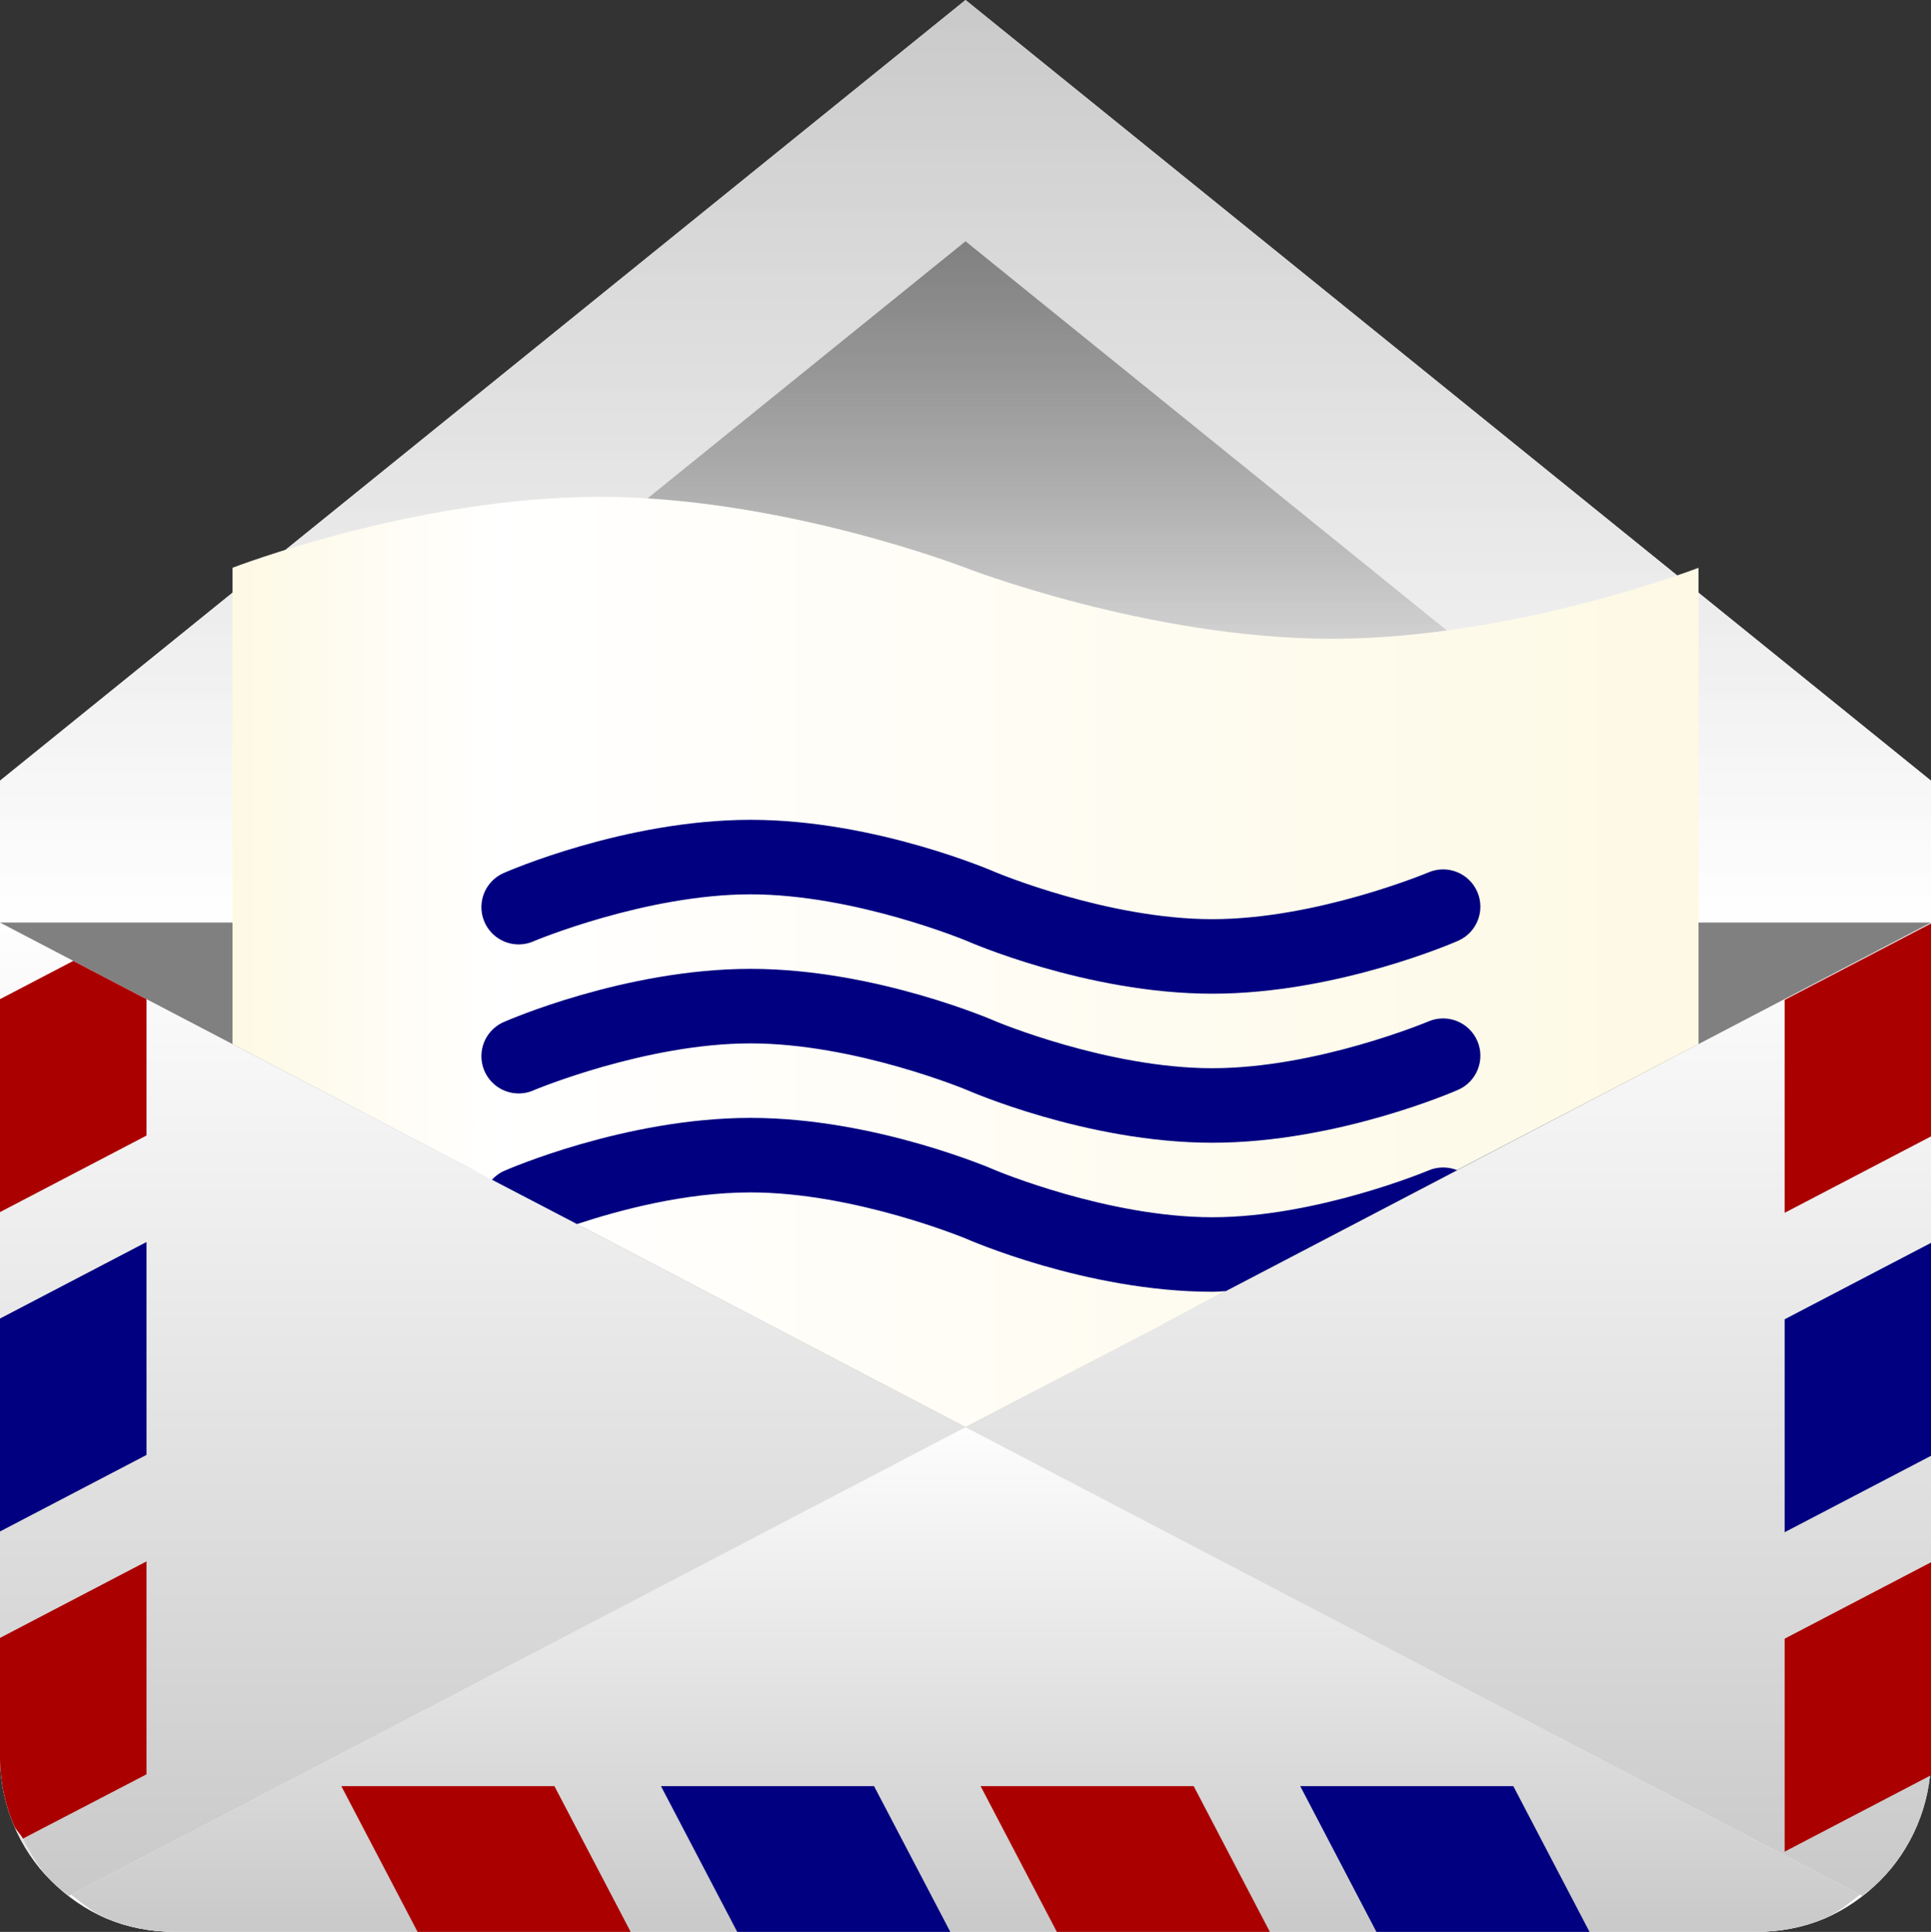
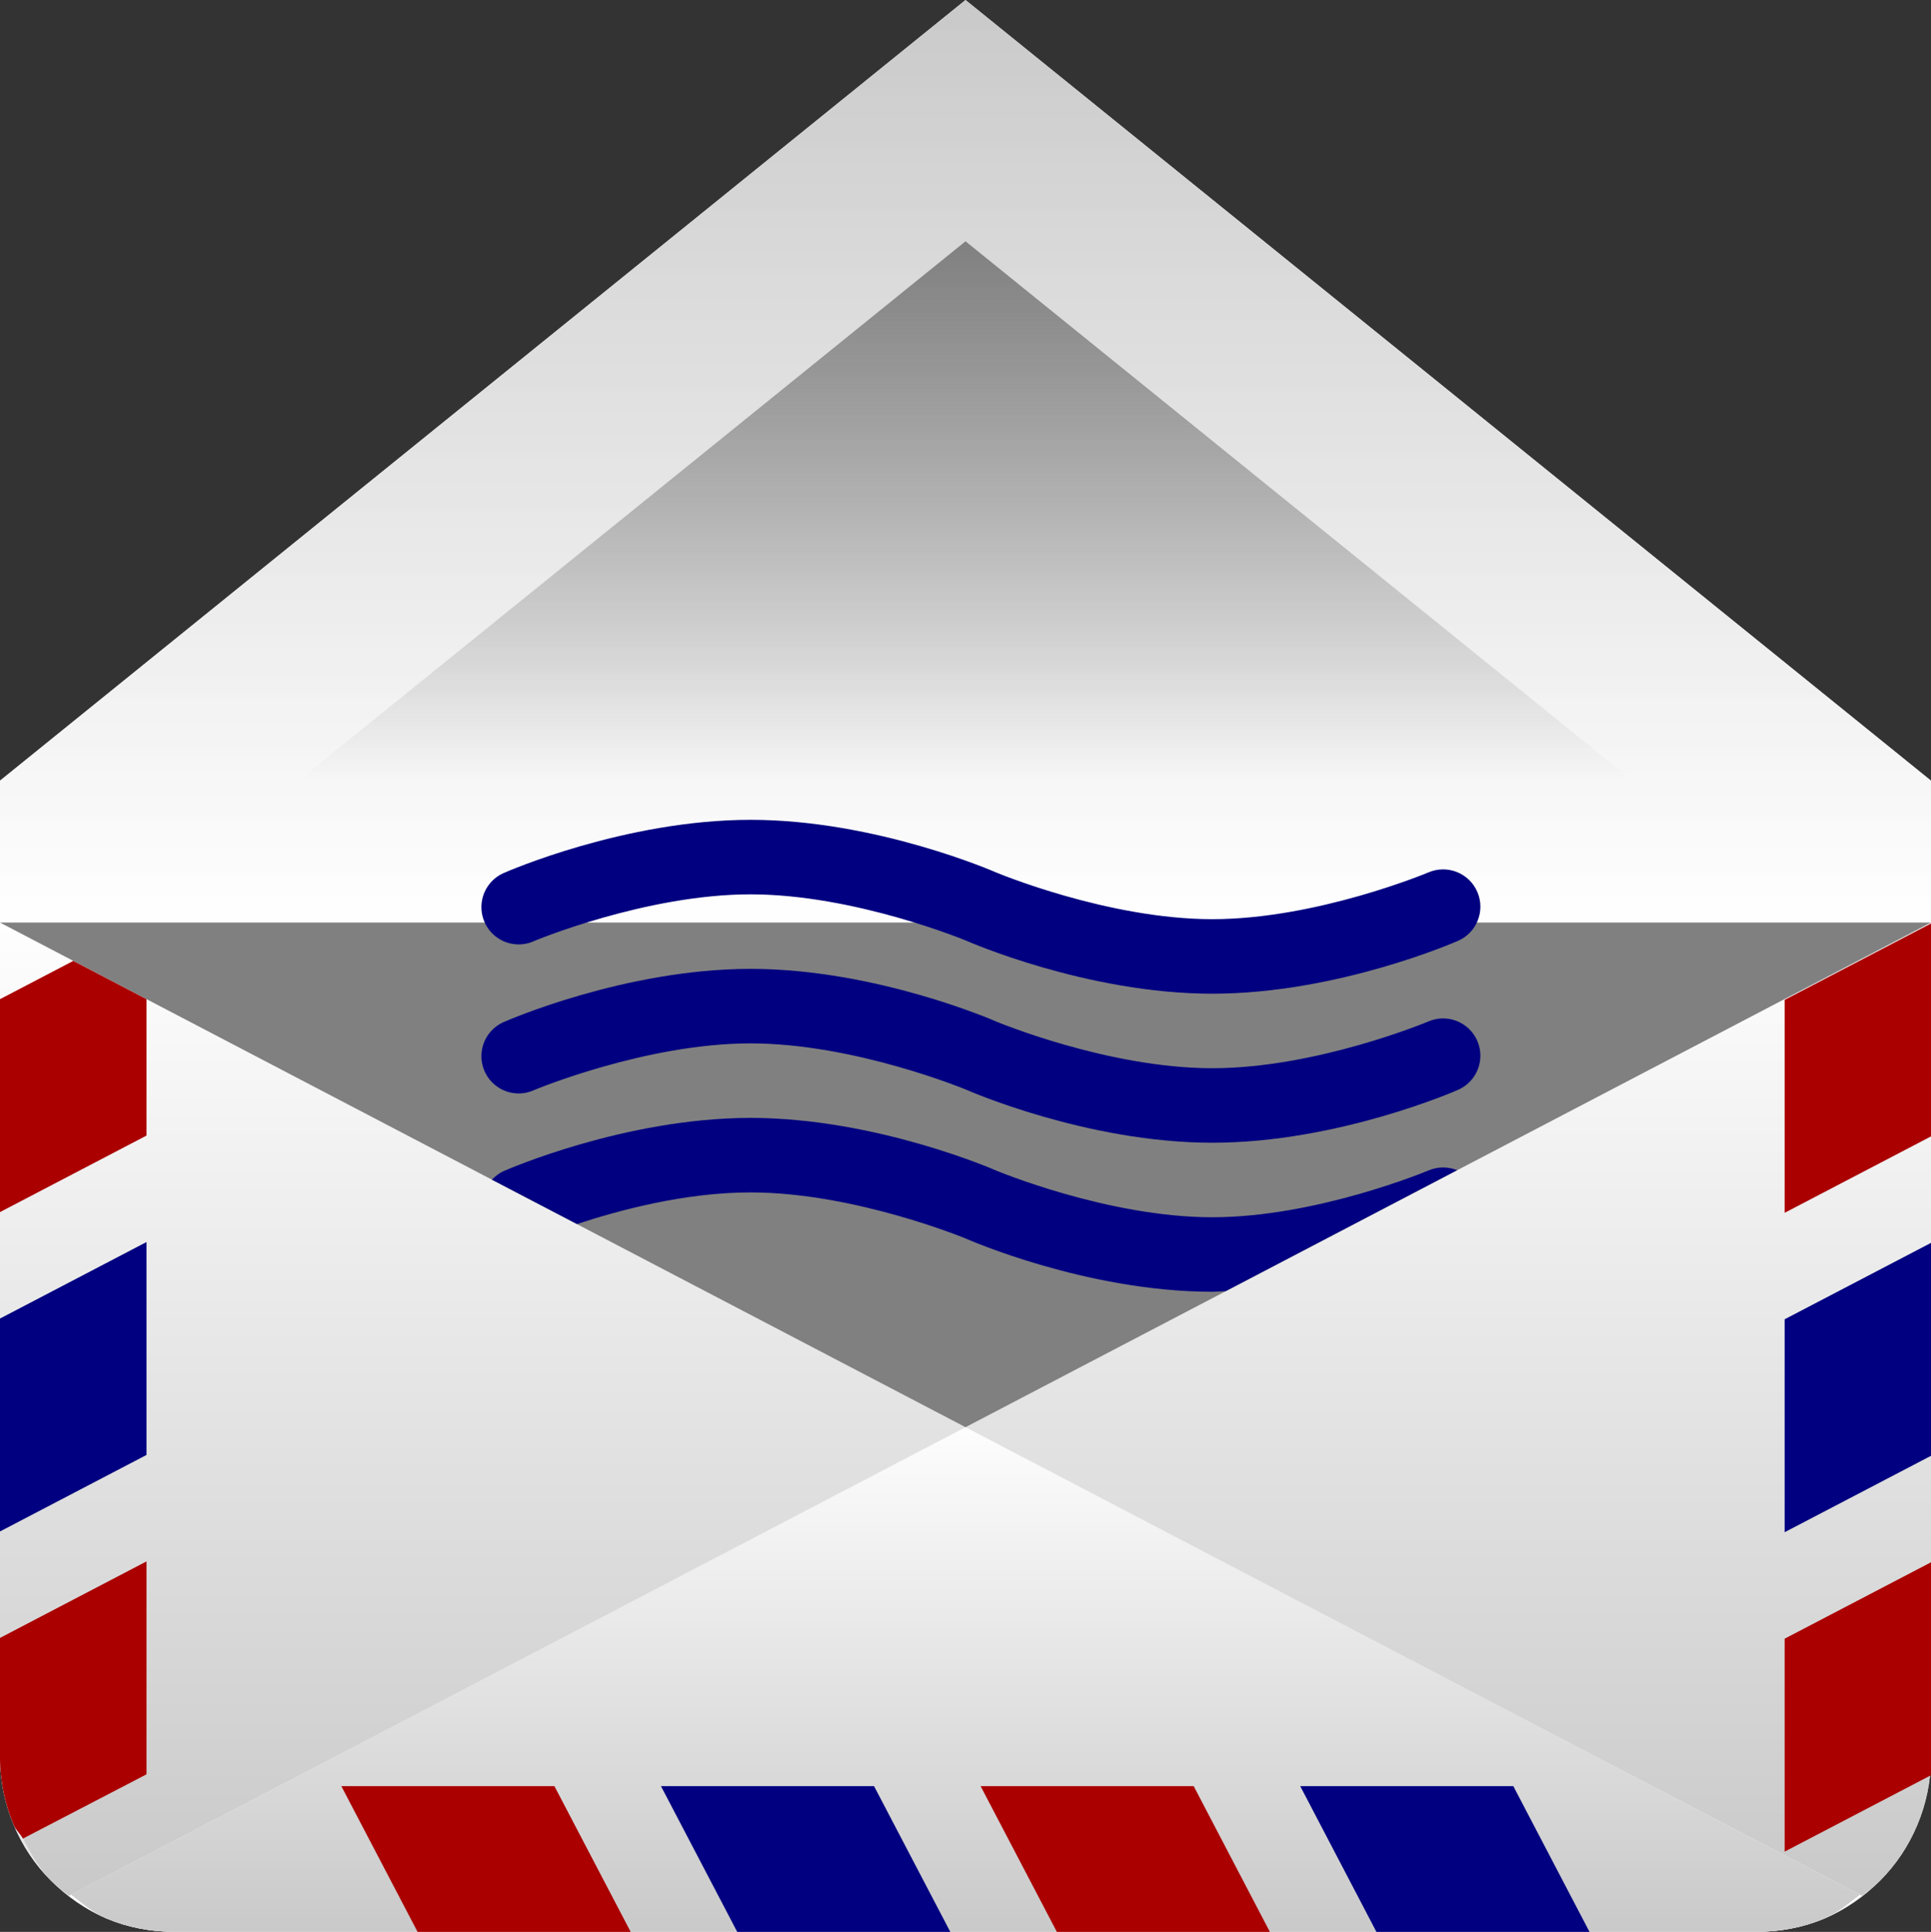
<svg xmlns="http://www.w3.org/2000/svg" xmlns:xlink="http://www.w3.org/1999/xlink" id="svg2" viewBox="0 0 388.75 388.88" version="1.0">
  <rect x="0" y="0" width="388.75" height="388.88" fill="#333333" stroke="none" />
  <defs id="defs4">
    <linearGradient id="linearGradient7468">
      <stop id="stop7470" stop-color="#c9c9c9" offset="0" />
      <stop id="stop7472" stop-color="#fff" stop-opacity=".941" offset="1" />
    </linearGradient>
    <linearGradient id="linearGradient3707">
      <stop id="stop3715" stop-color="#fff" offset="0" />
      <stop id="stop3711" stop-color="#c9c9c9" offset="1" />
    </linearGradient>
    <linearGradient id="linearGradient2859" y2="467.52" xlink:href="#linearGradient7468" gradientUnits="userSpaceOnUse" x2="83.085" gradientTransform="matrix(3.575 0 0 3.572 83.885 -1041.7)" y1="409.4" x1="83.085" />
    <linearGradient id="linearGradient2861" y2="465.25" xlink:href="#linearGradient3707" gradientUnits="userSpaceOnUse" x2="83.085" gradientTransform="matrix(3.575 0 0 3.572 83.885 -1041.7)" y1="409.4" x1="83.085" />
    <linearGradient id="linearGradient2863" y2="467.28" xlink:href="#linearGradient3707" gradientUnits="userSpaceOnUse" x2="83.75" gradientTransform="matrix(3.575 0 0 3.572 83.885 -1041.7)" y1="437.9" x1="83.75" />
    <linearGradient id="linearGradient2865" y2="421.31" xlink:href="#linearGradient7468" gradientUnits="userSpaceOnUse" x2="382.86" y1="238.08" x1="382.86" />
    <linearGradient id="linearGradient2867" y2="424.19" gradientUnits="userSpaceOnUse" x2="385.88" gradientTransform="matrix(.826 0 0 .826 66.764 45.19)" y1="292.73" x1="385.88">
      <stop id="stop3753" stop-color="#808080" offset="0" />
      <stop id="stop3755" stop-color="#808080" stop-opacity="0" offset="1" />
    </linearGradient>
    <linearGradient id="linearGradient2869" y2="432.06" gradientUnits="userSpaceOnUse" x2="531.51" y1="432.06" x1="236.37">
      <stop id="stop7580" stop-color="#fef9e5" offset="0" />
      <stop id="stop3370" stop-color="#fff" offset=".179" />
      <stop id="stop7586" stop-color="#fef9e5" offset="1" />
    </linearGradient>
  </defs>
  <g id="layer2" transform="translate(-189.56 -238.41)">
    <g id="g2829">
      <path id="path7410" d="m383.94 238.41l-194.38 157.15v196.56c0 4.86 1.01 9.52 2.8 13.73 1.78 4.21 4.29 7.98 7.48 11.16 3.19 3.19 6.96 5.81 11.17 7.59s8.88 2.68 13.74 2.68h318.37c4.86 0 9.53-0.9 13.74-2.68 4.22-1.78 7.99-4.4 11.18-7.59 3.18-3.18 5.7-6.95 7.48-11.16s2.79-8.87 2.79-13.73v-196.56l-194.37-157.15z" style="color:#000000" fill="#e6e6e6" />
      <path id="path3772" d="m564.41 620l-180.47-94.28-180.47 94.28c2.32 1.8 4.79 3.43 7.53 4.59 4.21 1.78 8.89 2.69 13.75 2.69h318.37c4.86 0 9.54-0.91 13.76-2.69 2.74-1.16 5.2-2.79 7.53-4.59z" style="color:#000000" fill="url(#linearGradient2859)" />
      <path id="path7424" d="m189.56 424.12v168c0 4.86 1 9.52 2.78 13.72 0.43 1.01 1.31 1.74 1.82 2.69 1.62 3.03 3.26 6.05 5.68 8.47 1.11 1.11 2.38 2.04 3.63 3l180.47-94.28 180.47 94.28c1.24-0.96 2.51-1.89 3.62-3 3.19-3.18 5.72-6.95 7.5-11.16 1.78-4.2 2.78-8.86 2.78-13.72v-168h-388.75z" style="color:#000000" fill="url(#linearGradient2861)" />
      <path id="path4162" d="m194.14 608.53l24.91-12.95v-42.86l-29.49 15.4v24c0 4.86 1.01 9.52 2.8 13.73 0.42 1.01 1.27 1.72 1.78 2.68z" style="color:#000000" fill="#a00" />
      <path id="path7454" d="m564.01 619.8l-180.07-94.09-180.08 94.09c2.29 1.75 4.47 3.67 7.15 4.8 4.21 1.78 8.88 2.68 13.74 2.68h318.37c4.86 0 9.53-0.9 13.74-2.68 2.69-1.13 4.86-3.05 7.15-4.8z" style="color:#000000" fill="url(#linearGradient2863)" />
      <path id="path3351" d="m383.94 238.41l-194.38 157.15v28.56h388.75v-28.56l-194.37-157.15z" style="color:#000000" fill="url(#linearGradient2865)" />
      <path id="path3339" d="m383.94 286.98l-134.3 108.58h268.6l-134.3-108.58z" style="color:#000000" fill="url(#linearGradient2867)" />
      <path id="path3463" d="m383.94 525.7l-194.38-101.58h388.75l-194.37 101.58z" style="color:#000000" fill="#808080" />
-       <path id="path4554" d="m310.21 338.42c-36.89 0-73.84 14.28-73.84 14.28v95.88l47.36 24.78 2.91 1.56 17.54 9.16 2.68 1.34 77.08 40.29 39.21-20.43 1-0.55 36.31-19.09 10.28-5.47c1.16-0.56 2.04-1.05 3.35-1.67l57.42-29.92v-95.88s-36.95 14.29-73.84 14.29c-36.9 0-73.73-14.29-73.73-14.29s-36.84-14.28-73.73-14.28z" style="color:#000000" fill="url(#linearGradient2869)" />
      <g id="g4136" transform="matrix(3.575 0 0 3.572 83.885 -1041.7)">
        <path id="path4125" d="m138.31 410.41l-8.25 4.31v12l8.25-4.31v-12z" style="color:#000000" fill="#a00" />
        <path id="path4132" d="m138.31 428.41l-8.25 4.31v12l8.25-4.31v-12z" style="color:#000000" fill="#000080" />
        <path id="path4134" d="m138.31 446.41l-8.25 4.31v12l8.25-4.31v-12z" style="color:#000000" fill="#a00" />
      </g>
      <path id="path4156" d="m204.31 431.84l-14.75 7.7v42.86l29.49-15.4v-27.46l-14.74-7.7z" style="color:#000000" fill="#a00" />
      <path id="path4146" d="m219.05 488.43l-29.49 15.4v42.86l29.49-15.4v-42.86z" style="color:#000000" fill="#000080" />
      <g id="g4199" transform="matrix(3.575 0 0 3.572 86.566 -1041.7)">
        <path id="path4188" d="m48.031 459.03l4.313 8.25h12l-4.313-8.25h-12z" style="color:#000000" fill="#a00" />
        <path id="path4190" d="m66.031 459.03l4.313 8.25h12l-4.313-8.25h-12z" style="color:#000000" fill="#000080" />
        <path id="path4192" d="m84.031 459.03l4.313 8.25h11.996l-4.309-8.25h-12z" style="color:#000000" fill="#a00" />
        <path id="path4197" d="m102.03 459.03l4.31 8.25h12l-4.31-8.25h-12z" style="color:#000000" fill="#000080" />
      </g>
      <path id="path3365" d="m199.84 617c-1.21-1.21-2.24-2.56-3.15-4-0.92-1.44-1.72-2.95-2.53-4.47-0.51-0.95-1.39-1.68-1.82-2.69 1.79 4.21 4.32 7.98 7.5 11.16z" style="color:#000000" fill="#e6e6e6" />
      <path id="path3363" d="m211 624.59c-2.11-0.89-4.1-2-5.97-3.28-1.86-1.28-3.59-2.72-5.19-4.31 3.19 3.18 6.95 5.81 11.16 7.59z" style="color:#000000" fill="#e6e6e6" />
      <path id="path3361" d="m224.75 627.28c-2.43 0-4.82-0.24-7.13-0.69-2.3-0.45-4.51-1.11-6.62-2 4.21 1.78 8.89 2.69 13.75 2.69z" style="color:#000000" fill="#e6e6e6" />
      <path id="path3359" d="m556.88 624.59c-2.11 0.89-4.33 1.55-6.63 2s-4.7 0.69-7.13 0.69c4.86 0 9.54-0.91 13.76-2.69z" style="color:#000000" fill="#e6e6e6" />
      <path id="path3357" d="m568.03 617c-1.59 1.59-3.32 3.03-5.19 4.31-1.86 1.28-3.86 2.39-5.96 3.28 4.21-1.78 7.97-4.41 11.15-7.59z" style="color:#000000" fill="#e6e6e6" />
      <path id="path3469" d="m340.66 403.44c-25.39 0-49.41 10.59-49.41 10.59-2.55 1-4.36 3.3-4.71 6.02-0.35 2.71 0.8 5.41 3.01 7.02 2.21 1.62 5.13 1.9 7.61 0.74 0 0 22.41-9.37 43.5-9.37 21.08 0 43.53 9.37 43.53 9.37s24.05 10.63 49.43 10.63c25.39 0 49.44-10.63 49.44-10.63 3.81-1.64 5.56-6.05 3.92-9.86-1.64-3.8-6.05-5.56-9.86-3.92 0 0-22.41 9.41-43.5 9.41-21.08 0-43.53-9.41-43.53-9.41s-24.05-10.59-49.43-10.59z" fill="#000080" fill-rule="evenodd" />
      <path id="path3471" d="m340.66 433.44c-25.39 0-49.41 10.59-49.41 10.59-2.55 1-4.36 3.3-4.71 6.02-0.35 2.71 0.8 5.41 3.01 7.02 2.21 1.62 5.13 1.9 7.61 0.74 0 0 22.41-9.37 43.5-9.37 21.08 0 43.53 9.37 43.53 9.37s24.05 10.63 49.43 10.63c25.39 0 49.44-10.63 49.44-10.63 3.81-1.64 5.56-6.05 3.92-9.86-1.64-3.8-6.05-5.56-9.86-3.92 0 0-22.41 9.41-43.5 9.41-21.08 0-43.53-9.41-43.53-9.41s-24.05-10.59-49.43-10.59z" fill="#000080" fill-rule="evenodd" />
      <path id="path3473" d="m288.59 475.88l17.13 8.93c8.39-2.75 21.61-6.37 34.94-6.37 21.08 0 43.53 9.37 43.53 9.37s24.05 10.63 49.43 10.63c0.92 0 1.81-0.1 2.72-0.13l46.57-24.34c-1.8-0.73-3.87-0.76-5.79 0.06 0 0-22.41 9.41-43.5 9.41-21.08 0-43.53-9.41-43.53-9.41s-24.05-10.59-49.43-10.59c-25.39 0-49.41 10.59-49.41 10.59-1.04 0.41-1.91 1.07-2.66 1.85z" fill="#000080" fill-rule="evenodd" />
    </g>
  </g>
</svg>